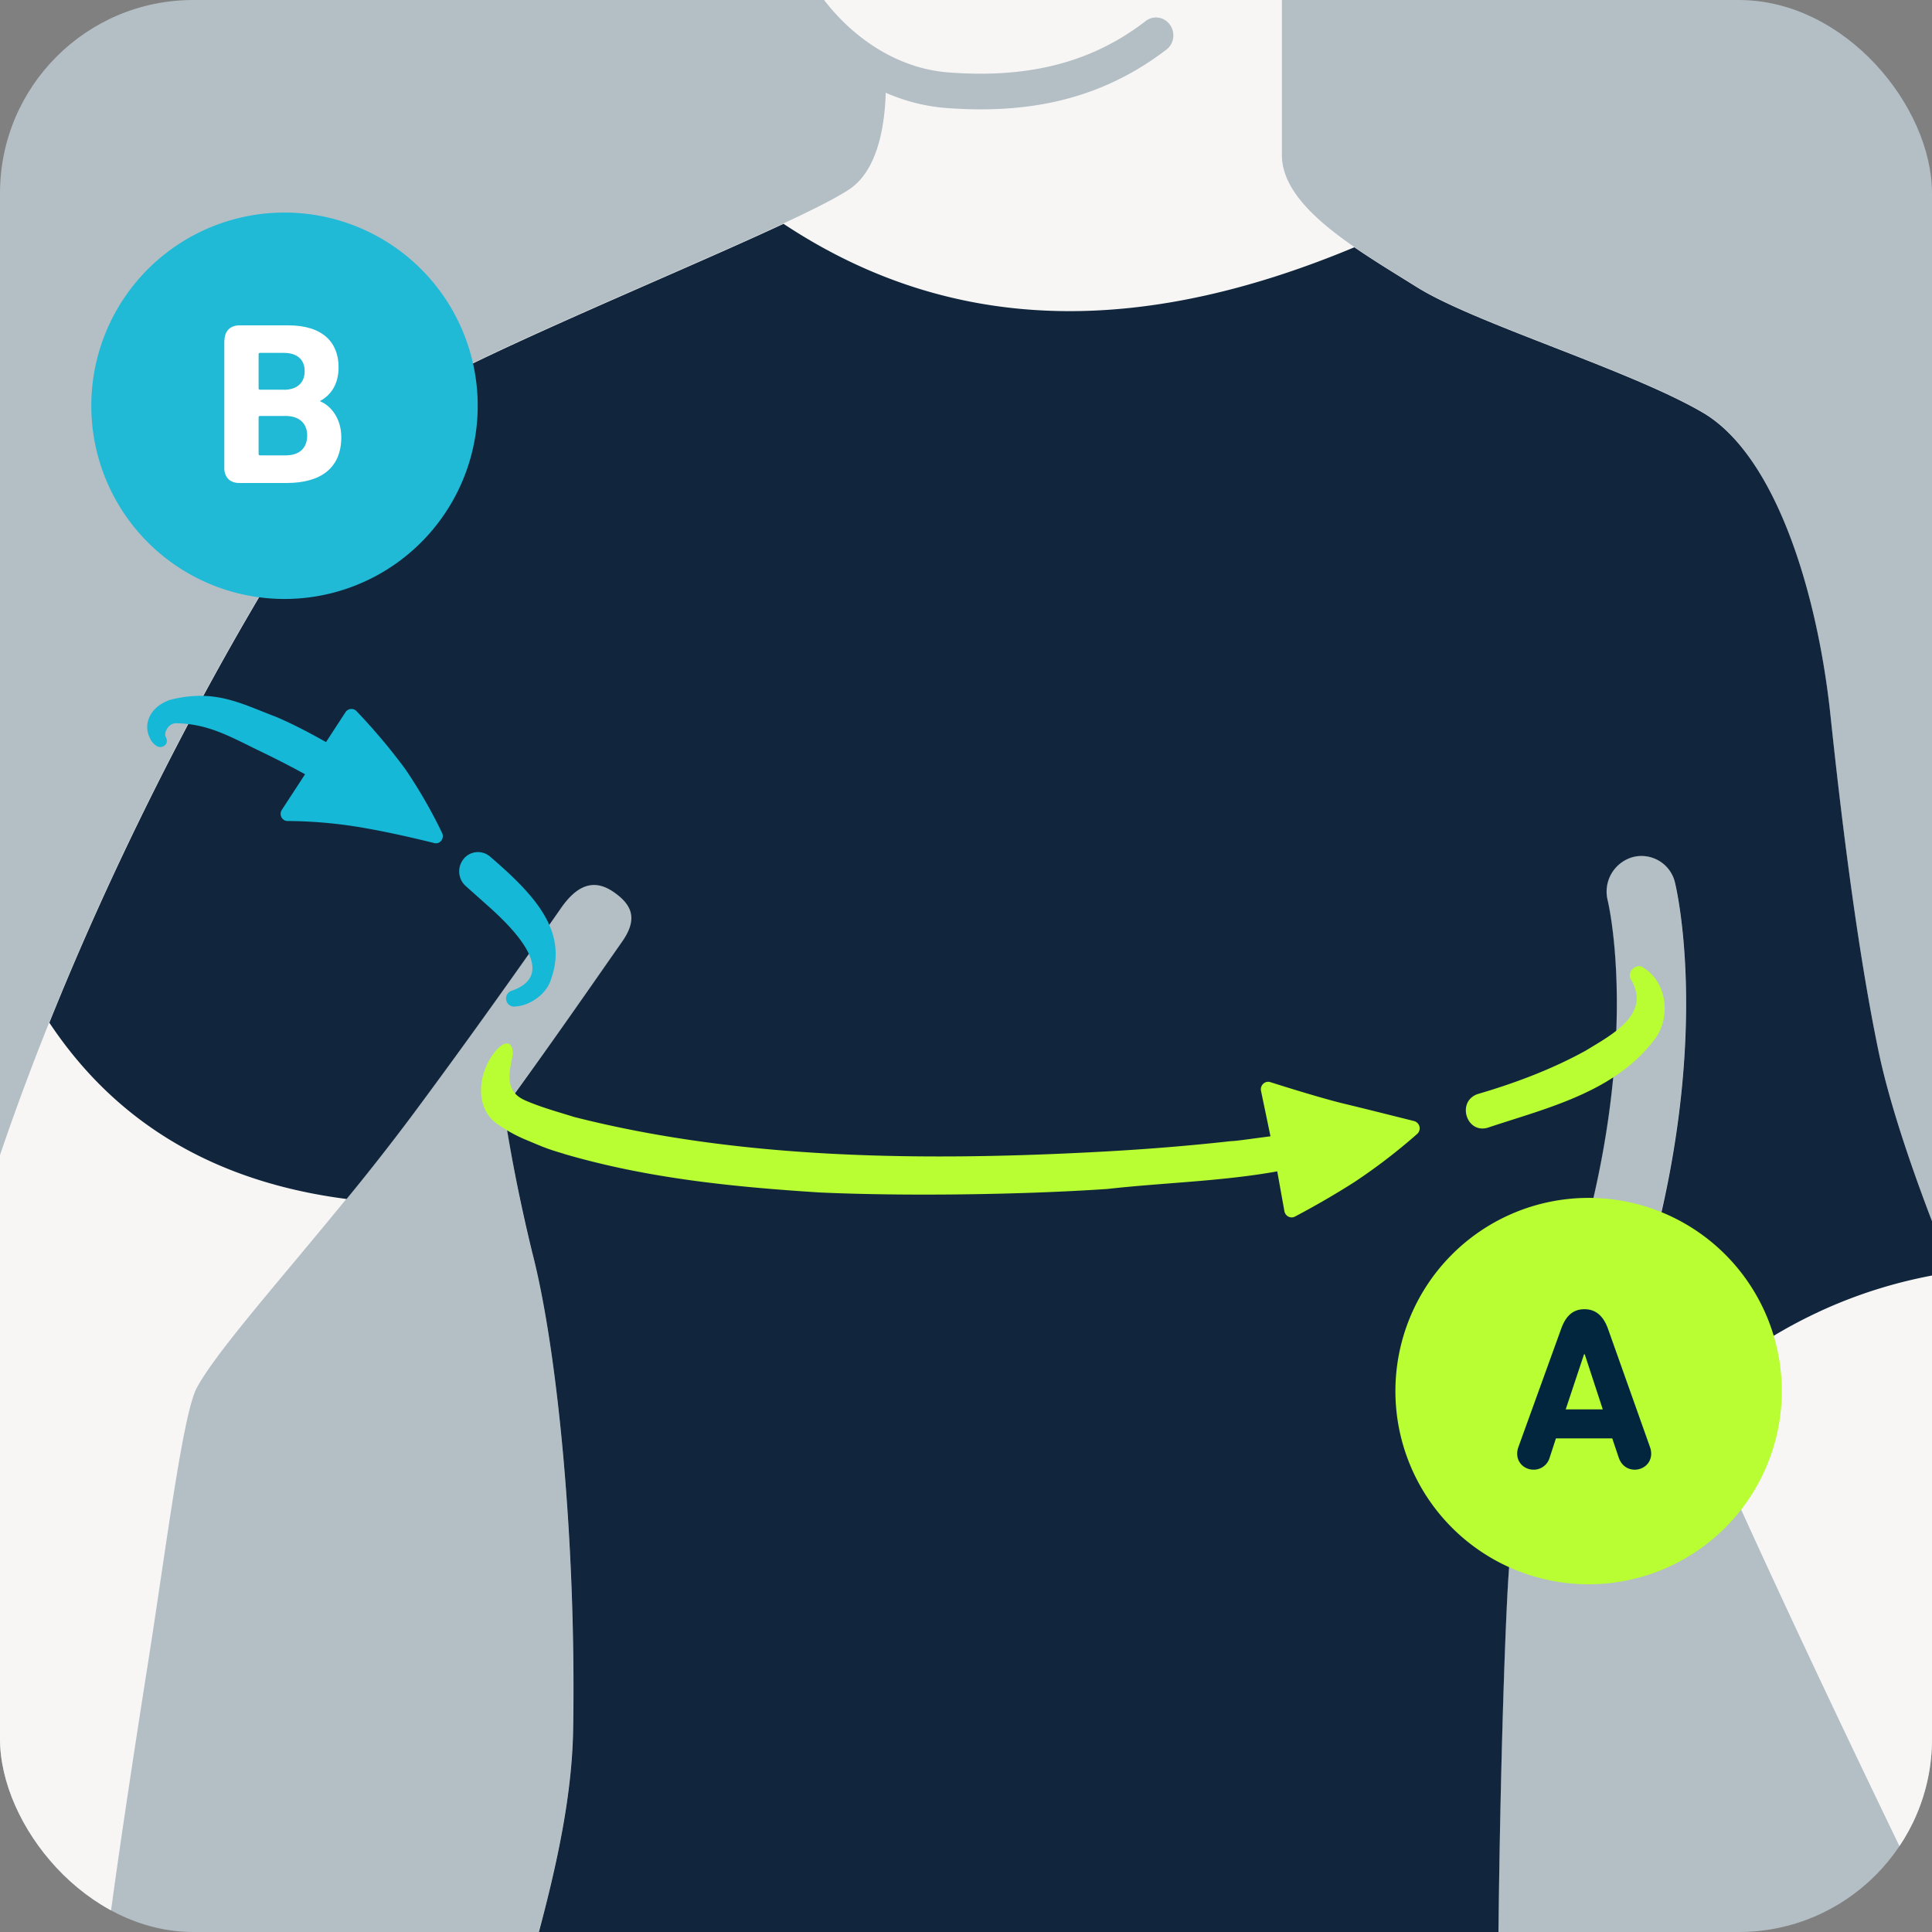
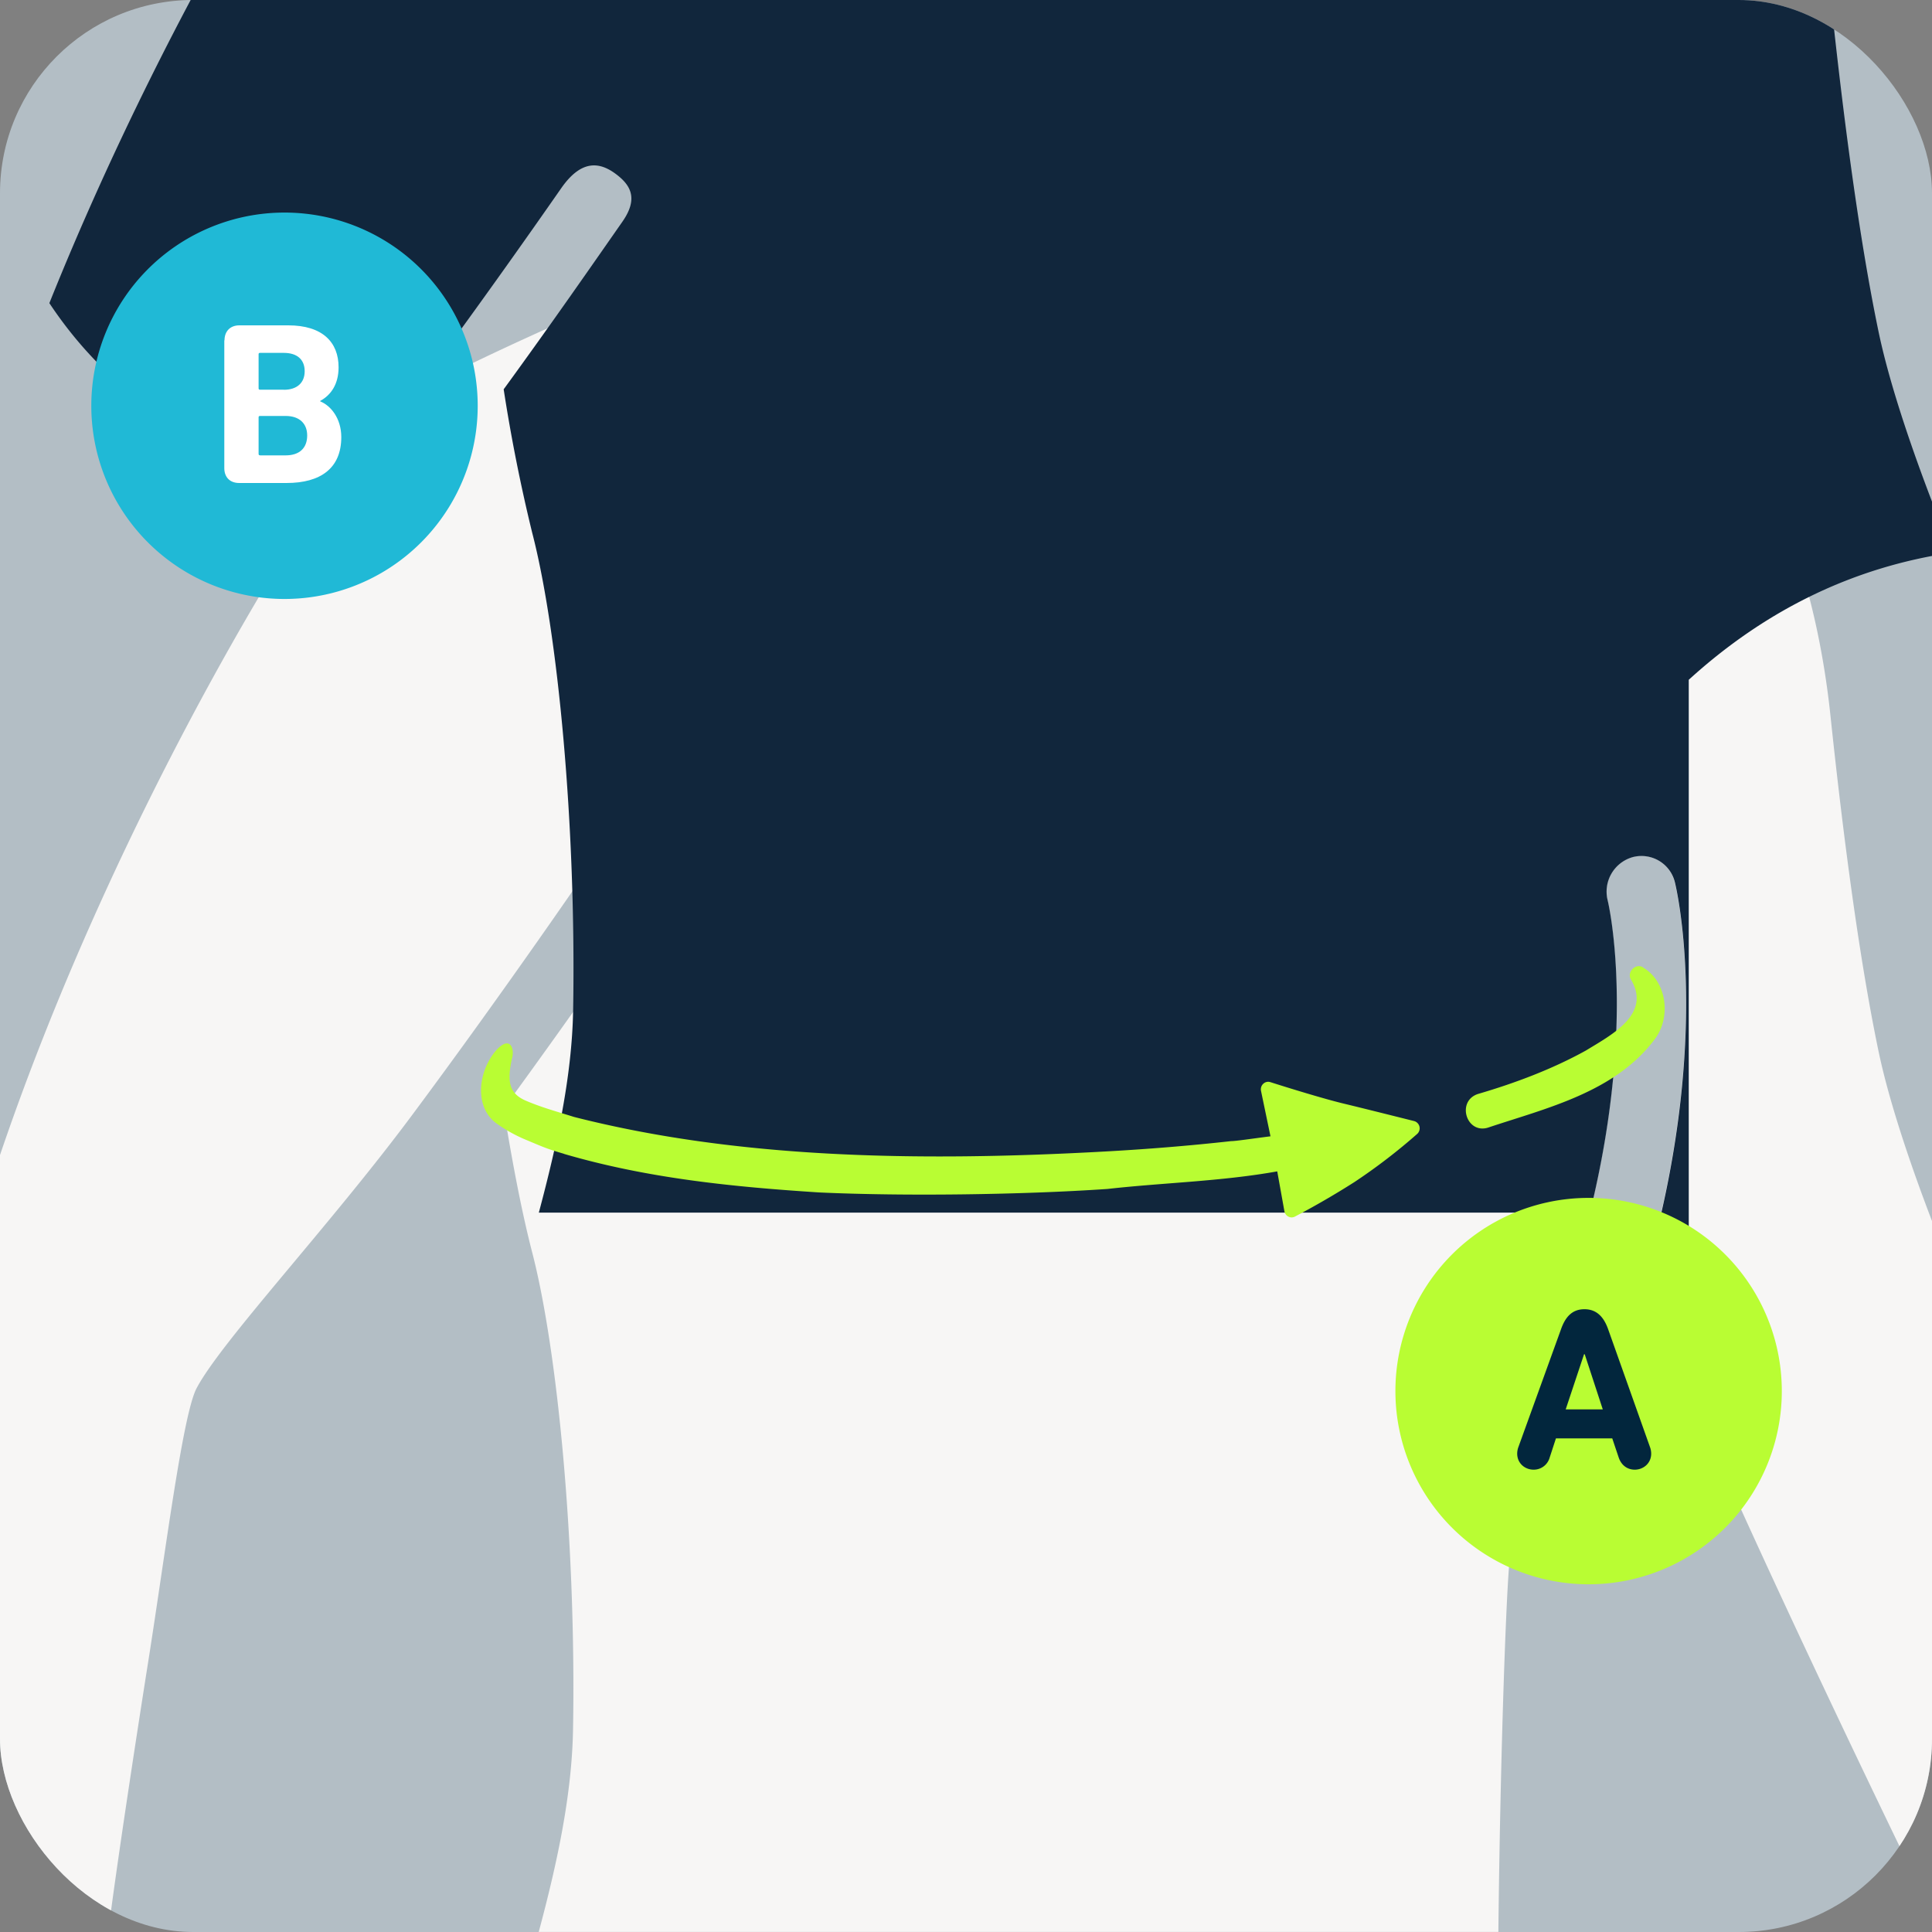
<svg xmlns="http://www.w3.org/2000/svg" width="200" height="200" viewBox="0 0 200 200">
  <rect x="0" y="0" width="200" height="200" fill="#808080" stroke="none" />
  <defs>
    <clipPath id="a">
      <rect width="200" height="200" fill="none" rx="20" ry="20" />
    </clipPath>
  </defs>
  <rect width="200" height="200" fill="#b3bec5" rx="20" ry="20" />
  <g fill="none" clip-path="url(#a)">
    <path fill="#f7f6f5" d="M200.97 200h20.1l-18.97-68.35s-5.65-13.3-7.64-22.85c-1.99-9.55-3.65-22.17-4.98-34.79-1.33-12.62-5.65-26.94-13.28-31.37-7.64-4.43-23.58-9.21-29.55-12.96-5.98-3.75-13.95-8.19-13.95-13.64V-1.78c0-2.98.45-6.27 1.02-9.22H81.26l.28 2.45C82.23-2.2 88.94 6.8 98.21 7.5c9.27.71 15.5-1.56 20.39-5.32.8-.62 1.92-.44 2.51.38.59.82.43 1.98-.37 2.58-5.48 4.18-11.65 6.18-19.21 6.18-1.16 0-2.35-.05-3.58-.14a19.3 19.3 0 0 1-6.26-1.58c-.1 3.4-.82 7.96-3.69 9.94-6.08 4.19-41.96 17.97-47.94 23.09-5.98 5.11-36.09 53.01-46.19 98.6-3.28 14.8-6.86 58.24-6.88 58.76h24.22c.72-5.83 2.68-18.8 4.12-27.89 1.79-11.31 3.58-25.69 5.03-28.41 2.61-4.9 13.69-16.69 22.22-28.15 9.83-13.2 18.79-26.35 18.79-26.35a3.54 3.54 0 0 1 5.01-.91 3.77 3.77 0 0 1 .88 5.15c-.08.11-6.93 10.1-15.13 21.33.77 4.75 1.77 10.28 2.95 14.84 2.66 10.23 4.57 30.35 4.24 49.45-.12 6.75-1.63 13.78-3.55 20.94h99.34c.19-17.4.74-33.3 1.11-37.88 1-12.28 6.06-27.3 8.35-36.6 4.91-19.95 1.83-32.35 1.83-32.35a3.71 3.71 0 0 1 2.63-4.46 3.56 3.56 0 0 1 4.34 2.64c.15.58 3.47 14.45-1.83 35.97-.34 1.4-1.38 5.2-1.38 5.2 5.85 16.29 27.55 60.92 30.79 67.47" />
-     <path fill="#11263c" d="M174.82 144.82c-1.5-3.8-3.06-7.9-4.64-12.29.53-1.92 1.03-3.8 1.38-5.2 5.29-21.52 1.97-35.39 1.83-35.97a3.56 3.56 0 0 0-4.34-2.64 3.71 3.71 0 0 0-2.63 4.46s3.08 12.4-1.83 32.35c-2.29 9.31-7.36 24.33-8.36 36.61-.37 4.58-.92 20.48-1.11 37.88H55.78c1.91-7.16 3.43-14.19 3.55-20.94.33-19.1-1.58-39.22-4.24-49.45a173.83 173.83 0 0 1-2.95-14.84c5.06-6.94 9.53-13.4 12.29-17.35 1.71-2.45.83-3.85-.79-5.02-1.63-1.17-3.49-1.39-5.54 1.55-3.48 5-9.33 13.29-15.52 21.61a243.63 243.63 0 0 1-6.7 8.54c-13.22-1.71-23.65-7.54-30.77-18.25 12.96-32.29 30.55-59.42 34.96-63.2 4.76-4.08 28.52-13.66 41.04-19.5 18.35 12.15 38.27 11.12 59.09 2.43 2.12 1.46 4.4 2.83 6.46 4.12 5.98 3.75 21.92 8.53 29.55 12.96 7.64 4.43 11.95 18.76 13.28 31.37 1.33 12.62 2.99 25.24 4.98 34.79 1.99 9.55 7.64 22.85 7.64 22.85-10.27 1.5-19.36 5.95-27.29 13.17" />
-     <path fill="#15b8d6" d="M45.76 86.22c.13.26.1.56-.07.79a.68.68 0 0 1-.75.26c-2.02-.5-5.02-1.2-7.88-1.67a47.8 47.8 0 0 0-7.3-.61.67.67 0 0 1-.28-.06.75.75 0 0 1-.3-1.1l2.4-3.68a96.6 96.6 0 0 0-4.45-2.29c-3.21-1.54-5.45-2.92-8.87-2.99-.86-.02-1.31 1.01-1.11 1.39.26.48.11.98-.51 1.07-.39.06-.9-.44-1.07-.82-.98-1.81.34-3.71 2.44-4.16 4.36-.96 6.83.43 10.67 1.9 1.73.75 3.41 1.63 5.07 2.57l2.02-3.1a.73.73 0 0 1 1.12-.12 62.34 62.34 0 0 1 5.04 5.98 50.7 50.7 0 0 1 3.84 6.66m2.26 2.64c-.73.84-.64 2.12.19 2.85l2.49 2.22c2.31 2.09 7.26 6.92 2.23 8.62a.84.84 0 0 0-.54.93c.08.49.55.8 1.02.68 1.42-.08 3.2-1.28 3.63-2.84 1.76-4.94-1.65-8.65-6.31-12.66a1.92 1.92 0 0 0-2.71.19" />
+     <path fill="#11263c" d="M174.82 144.82c-1.5-3.8-3.06-7.9-4.64-12.29.53-1.92 1.03-3.8 1.38-5.2 5.29-21.52 1.97-35.39 1.83-35.97a3.56 3.56 0 0 0-4.34-2.64 3.71 3.71 0 0 0-2.63 4.46s3.08 12.4-1.83 32.35H55.78c1.91-7.16 3.43-14.19 3.55-20.94.33-19.1-1.58-39.22-4.24-49.45a173.83 173.83 0 0 1-2.95-14.84c5.06-6.94 9.53-13.4 12.29-17.35 1.71-2.45.83-3.85-.79-5.02-1.63-1.17-3.49-1.39-5.54 1.55-3.48 5-9.33 13.29-15.52 21.61a243.63 243.63 0 0 1-6.7 8.54c-13.22-1.71-23.65-7.54-30.77-18.25 12.96-32.29 30.55-59.42 34.96-63.2 4.76-4.08 28.52-13.66 41.04-19.5 18.35 12.15 38.27 11.12 59.09 2.43 2.12 1.46 4.4 2.83 6.46 4.12 5.98 3.75 21.92 8.53 29.55 12.96 7.64 4.43 11.95 18.76 13.28 31.37 1.33 12.62 2.99 25.24 4.98 34.79 1.99 9.55 7.64 22.85 7.64 22.85-10.27 1.5-19.36 5.95-27.29 13.17" />
    <path fill="#b9fd33" d="M170.14 100.19c2.43 1.47 2.87 5.15 1.15 7.4-4.13 5.51-11.28 7.14-17.28 9.15-2.23.65-3.25-2.75-1.02-3.49 3.9-1.14 7.75-2.6 11.18-4.5 2.7-1.65 6.76-3.75 4.69-7.31-.53-.81.52-1.83 1.28-1.26M58.38 119.45c8.71 2.55 17.57 3.42 26.4 3.99 8.84.41 21.06.24 29.87-.36 5.75-.65 11.78-.78 17.57-1.82l.74 4.12c.09.51.64.8 1.09.56a86.2 86.2 0 0 0 6.14-3.56 60.31 60.31 0 0 0 6.51-4.99.78.78 0 0 0-.32-1.34c-1.92-.48-5.34-1.34-7.34-1.82-2.06-.5-5.66-1.61-7.54-2.21-.55-.17-1.08.33-.96.91l.98 4.7c-1.97.25-3.6.5-4.09.5-4.32.48-8.66.83-13 1.07-19.83 1.1-38.32.67-54.99-3.57-1.72-.54-3.36-.98-5.01-1.69-1.77-.76-1.95-2.04-1.42-4.4.27-.97-.19-2.4-1.64-.82-1.93 2.23-2.29 5.97.09 7.62a15.3 15.3 0 0 0 2.98 1.65c1.68.7 2.08.91 3.94 1.45M164 164a20 20 0 1 0 .01-39.99A20 20 0 0 0 164 164" />
    <path fill="#02263d" d="m157.18 149.81 4.42-12.22c.46-1.3 1.18-2.06 2.42-2.06s1.99.77 2.45 2.06l4.34 12.22a2 2 0 0 1 .12.67c0 1.01-.82 1.66-1.7 1.66-.77 0-1.39-.46-1.66-1.25l-.67-1.99h-5.83l-.65 1.99a1.71 1.71 0 0 1-1.66 1.25c-.89 0-1.7-.65-1.7-1.66a2 2 0 0 1 .12-.67Zm8.74-3.91-1.87-5.71h-.07l-1.9 5.71h3.84Z" />
    <path fill="#20b9d6" d="M29 62a20 20 0 1 0 .01-39.99A20 20 0 0 0 29 62" />
    <path fill="#fff" d="M23.24 35.24c0-.94.58-1.56 1.54-1.56h5.06c3.55 0 5.21 1.75 5.21 4.34 0 1.75-.79 2.88-1.9 3.48v.05c1.08.43 2.18 1.75 2.18 3.7 0 3.22-2.14 4.75-5.67 4.75h-4.9c-.96 0-1.54-.6-1.54-1.54V35.23Zm6.14 5.11c1.34 0 2.16-.7 2.16-1.92s-.79-1.9-2.16-1.9h-2.47c-.1 0-.14.05-.14.14v3.53c0 .1.05.14.14.14h2.47Zm-2.47 6.79h2.66c1.44 0 2.23-.77 2.23-2.06 0-1.22-.79-2.02-2.23-2.02h-2.66c-.1 0-.14.05-.14.14v3.79c0 .1.05.14.14.14Z" />
  </g>
</svg>